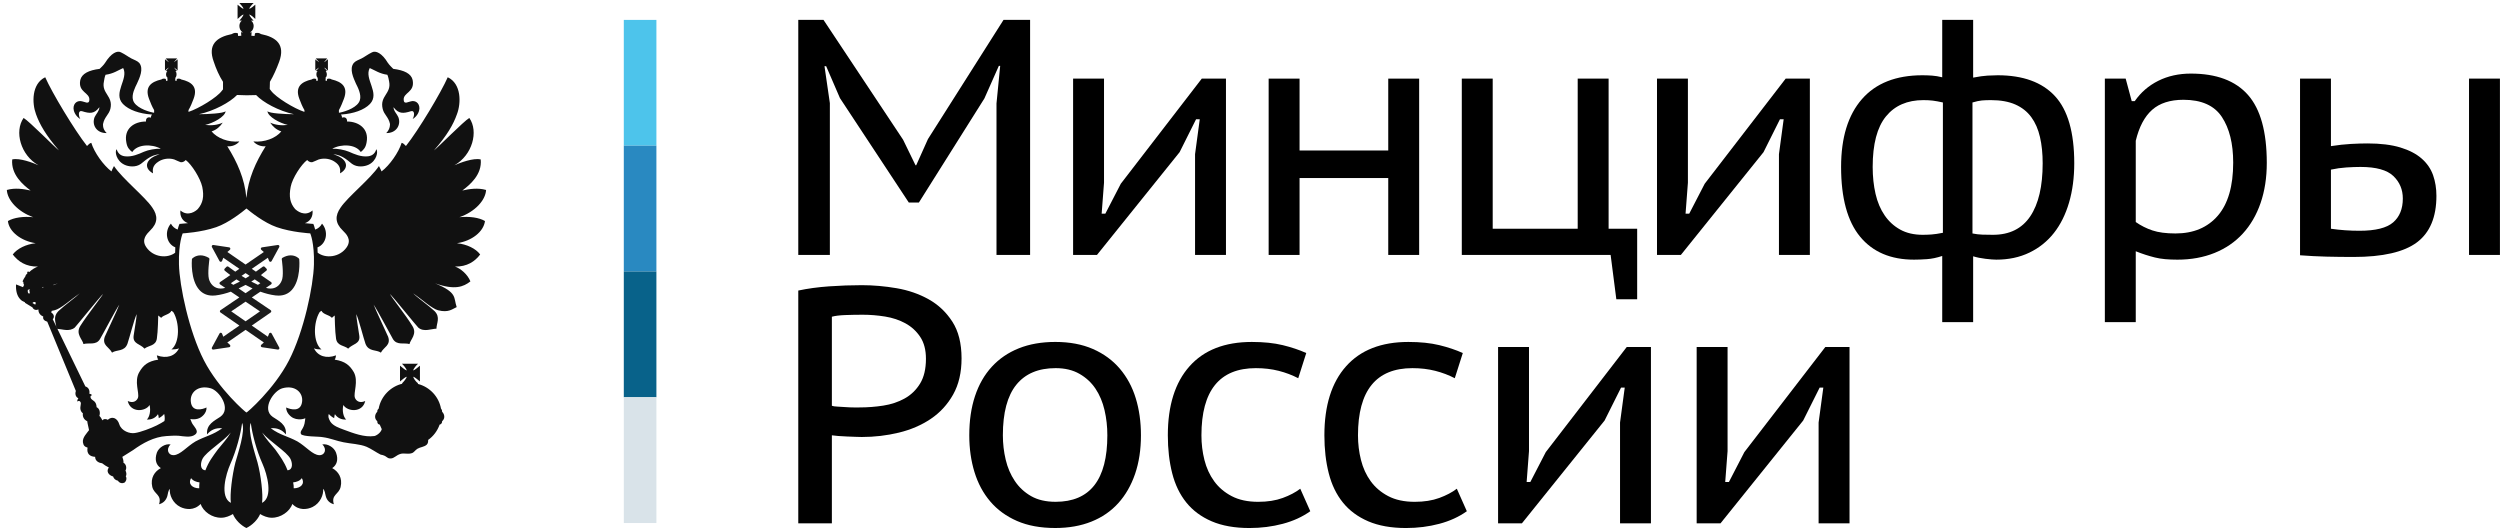
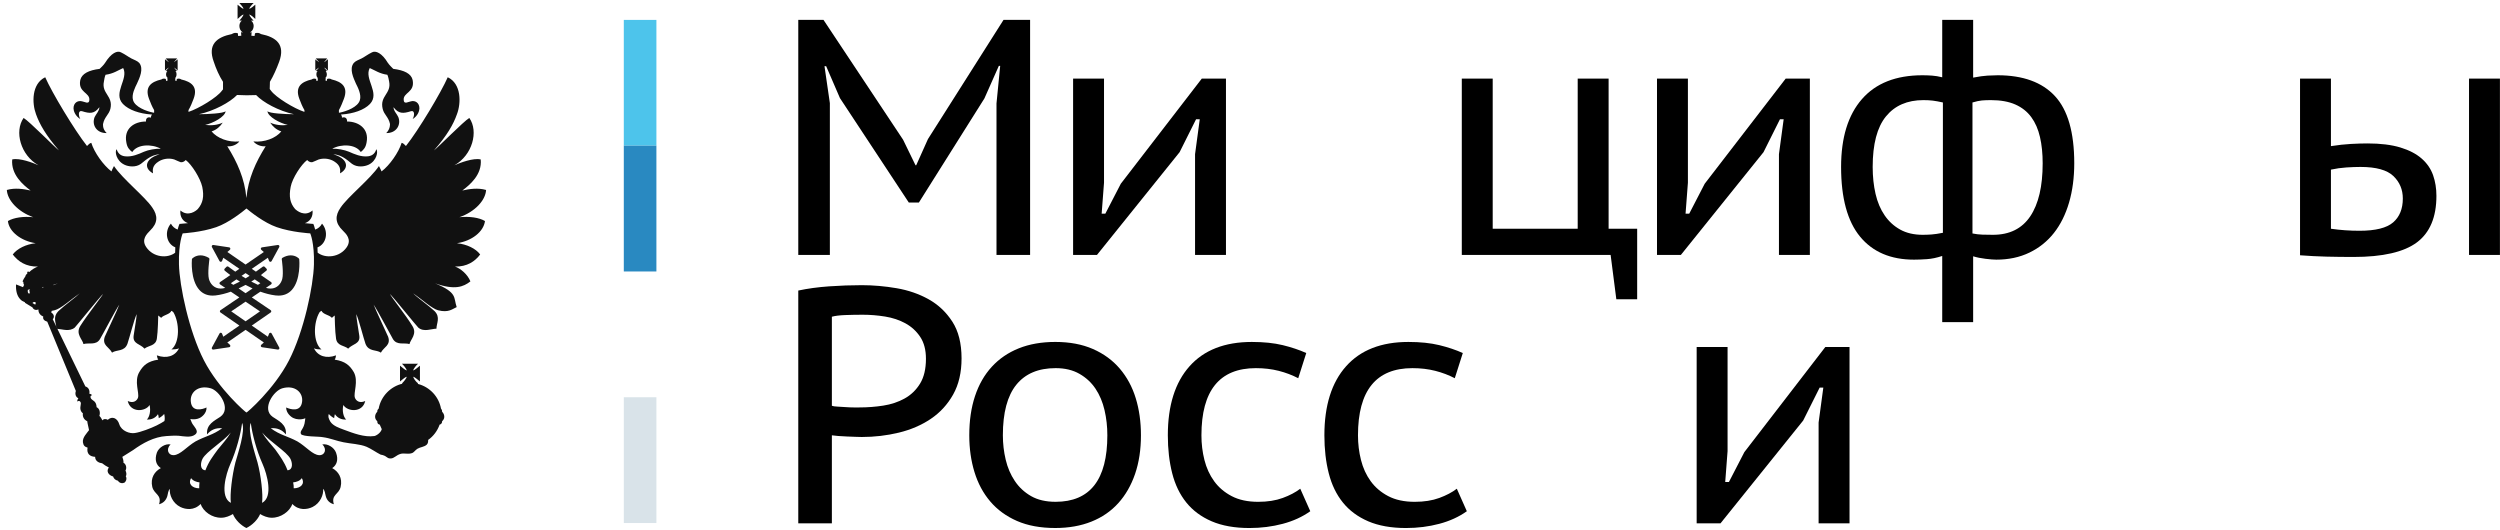
<svg xmlns="http://www.w3.org/2000/svg" width="1443" height="306" viewBox="0 0 1443 306" fill="none">
  <path d="M148.867 164.414C147.581 163.836 146.296 163.197 145.028 162.519C145.721 162.077 146.382 161.653 147.025 161.251L150.275 163.466L148.867 164.414ZM141.746 169.235L137.731 166.496C139.138 165.836 140.471 165.139 141.746 164.446C143.028 165.139 144.367 165.836 145.789 166.496L141.746 169.235ZM150.052 179.726L141.746 185.463L133.468 179.726L141.746 174.111L150.052 179.726ZM133.245 163.466L136.481 161.251C137.106 161.653 137.766 162.077 138.474 162.519C137.206 163.197 135.935 163.836 134.653 164.414L133.245 163.466ZM141.746 157.629L144.08 159.219C143.351 159.693 142.553 160.167 141.746 160.659C140.948 160.167 140.169 159.693 139.422 159.219L141.746 157.629ZM172.515 149.22C172.444 149.134 170.752 147.389 167.793 147.389C166.252 147.389 164.643 147.885 163.034 148.815C162.747 148.966 162.575 149.285 162.629 149.608C162.646 149.694 163.796 157.611 162.916 161.01C162.259 163.571 160.09 166.565 156.143 166.565C155.299 166.565 154.437 166.428 153.525 166.173C153.525 166.173 153.489 166.173 153.489 166.155L156.466 164.141C156.689 163.991 156.825 163.753 156.825 163.484C156.825 163.215 156.689 162.974 156.466 162.823L150.562 158.763C152.422 157.359 153.608 156.361 153.758 156.225C153.931 156.074 154.046 155.873 154.046 155.647C154.046 155.428 153.963 155.209 153.794 155.058L152.742 153.992C152.591 153.841 152.372 153.755 152.189 153.755C152.016 153.755 151.83 153.823 151.693 153.924C151.629 153.956 150.067 155.159 147.7 156.799L145.333 155.159L154.609 148.782L155.335 150.624C155.453 150.911 155.705 151.112 156.046 151.13H156.078C156.369 151.13 156.638 150.962 156.772 150.71L161.192 142.586C161.343 142.316 161.307 141.993 161.138 141.742C160.988 141.523 160.736 141.401 160.478 141.401H160.359L151.219 142.772C150.914 142.805 150.645 143.024 150.562 143.332C150.494 143.62 150.58 143.939 150.799 144.158L152.286 145.465L141.746 152.703L131.23 145.465L132.706 144.158C132.925 143.939 133.026 143.62 132.925 143.332C132.857 143.024 132.606 142.805 132.283 142.772L123.143 141.401H123.024C122.755 141.401 122.496 141.523 122.363 141.742C122.191 141.993 122.177 142.316 122.31 142.586L126.713 150.71C126.867 150.962 127.136 151.13 127.423 151.13H127.477C127.779 151.112 128.048 150.911 128.171 150.624L128.896 148.782L138.169 155.159L135.802 156.799C133.414 155.159 131.859 153.956 131.823 153.924C131.672 153.823 131.503 153.755 131.335 153.755C131.116 153.755 130.911 153.841 130.756 153.992L129.69 155.058C129.539 155.209 129.456 155.428 129.456 155.647C129.474 155.873 129.575 156.074 129.725 156.225C129.894 156.361 131.061 157.359 132.94 158.763L127.018 162.823C126.813 162.974 126.676 163.215 126.676 163.484C126.695 163.753 126.813 163.991 127.032 164.141L130.013 166.155C130.013 166.173 129.995 166.173 129.981 166.173C129.065 166.428 128.203 166.565 127.373 166.565C123.43 166.565 121.25 163.571 120.586 161.01C119.706 157.611 120.877 149.694 120.877 149.608C120.927 149.285 120.772 148.966 120.485 148.815C118.862 147.885 117.25 147.389 115.727 147.389C112.768 147.389 111.058 149.134 110.99 149.22C110.854 149.339 110.771 149.522 110.771 149.694C110.721 150.182 109.819 161.624 115.12 167.408C117.081 169.541 119.638 170.625 122.737 170.625C123.279 170.625 123.868 170.607 124.446 170.525C127.46 170.165 130.401 169.369 133.245 168.356L138.158 171.674L127.269 179.033C127.05 179.202 126.917 179.439 126.917 179.708C126.917 179.967 127.032 180.218 127.269 180.369L138.187 187.915L128.881 194.36L128.171 192.554C128.048 192.281 127.779 192.08 127.477 192.062C127.46 192.044 127.46 192.044 127.423 192.044C127.136 192.044 126.867 192.213 126.713 192.468L122.31 200.607C122.177 200.862 122.191 201.199 122.363 201.436C122.496 201.655 122.755 201.774 123.024 201.774H123.143L132.283 200.42C132.606 200.37 132.857 200.151 132.925 199.864C133.026 199.558 132.925 199.235 132.706 199.016L131.198 197.681L141.746 190.386L152.304 197.681L150.799 199.016C150.562 199.235 150.476 199.558 150.562 199.864C150.645 200.151 150.9 200.37 151.219 200.42L160.359 201.774H160.478C160.736 201.774 160.988 201.655 161.138 201.436C161.307 201.199 161.325 200.862 161.192 200.607L156.772 192.468C156.638 192.213 156.369 192.044 156.078 192.044C156.06 192.044 156.046 192.044 156.046 192.062C155.705 192.08 155.453 192.281 155.335 192.554L154.609 194.36L145.315 187.915L156.229 180.369C156.452 180.218 156.585 179.967 156.585 179.708C156.585 179.439 156.452 179.202 156.229 179.033L145.351 171.674L150.275 168.356C153.101 169.369 156.06 170.165 159.059 170.525C159.652 170.607 160.226 170.625 160.769 170.625C163.868 170.625 166.439 169.541 168.385 167.408C173.697 161.624 172.781 150.182 172.734 149.694C172.716 149.522 172.63 149.339 172.515 149.22Z" fill="#1B1B1B" />
  <path d="M166.801 208.007C158.2 224.705 142.445 238.308 142.261 238.107C142.071 238.308 126.316 224.705 117.715 208.007C109.118 191.324 103.602 165.112 103.296 152.593C102.991 140.07 105.447 134.706 105.447 134.706C105.447 134.706 116.192 134.117 124.794 131.12C132.088 128.599 140.024 122.205 142.261 120.342C144.474 122.205 152.432 128.599 159.744 131.12C168.327 134.117 179.072 134.706 179.072 134.706C179.072 134.706 181.529 140.07 181.205 152.593C180.9 165.112 175.384 191.324 166.801 208.007ZM167.616 264.793C168.729 266.94 169.376 271.137 165.957 271.457C164.039 266.449 161.744 263.522 158.896 259.48C156.253 256.367 153.348 253.151 151.265 249.628C155.937 255.111 165.314 260.578 167.616 264.793ZM151.265 290.259C151.908 285.347 150.636 274.387 148.64 266.941C147.271 261.932 142.718 248.785 144.747 244.082C145.541 250.275 148.018 259.95 151.588 267.888C154.123 273.589 157.848 286.841 151.265 290.259ZM135.862 266.941C133.966 274.387 132.612 285.347 133.255 290.259C126.654 286.841 130.392 273.589 132.932 267.888C136.49 259.95 138.958 250.275 139.755 244.082C141.802 248.785 137.248 261.932 135.862 266.941ZM125.706 259.48C122.761 263.522 120.459 266.449 118.563 271.457C115.144 271.137 115.791 266.94 116.904 264.793C119.206 260.578 128.568 255.111 133.255 249.628C131.172 253.151 128.263 256.314 125.706 259.48ZM90.537 205.114C90.709 206.212 90.86 206.855 91.33 207.584C85.218 208.531 82.614 210.915 80.395 214.793C77.281 220.02 80.535 226.77 79.651 229.563C79.03 231.308 76.979 232.981 73.726 231.458C75.303 238.449 84.037 237.652 86.338 233.76C87.118 237.009 86.338 240.75 84.744 242.168C87.455 242.323 89.757 241.22 91.176 239.073C91.499 239.716 91.499 240.595 91.653 241.371C93.158 240.595 94.124 239.716 94.749 238.919C94.986 239.702 95.292 241.525 94.918 243.015C93.751 243.812 92.429 244.538 90.382 245.586C87.118 247.176 81.192 249.478 77.773 249.952C74.983 250.426 70.142 248.835 68.87 244.943C67.754 241.22 64.672 240.036 62.202 242.323C61.577 241.849 59.835 241.525 59.106 242.66C59.106 242.66 58.327 240.901 57.361 240.036C58.003 238.126 57.511 235.824 55.77 235.045C55.619 231.308 53.317 231.308 52.52 230.037C52.049 229.243 52.049 228.278 53.162 228.127C52.692 227.416 51.726 227.261 51.572 227.261C51.88 225.671 51.403 223.693 49.269 223.047L30.448 184.251C31.651 182.98 31.026 181.156 29.657 180.51V180.205C29.772 179.9 29.79 179.663 29.823 179.429C30.333 179.343 30.943 179.225 31.482 179.088C35.206 178.212 41.013 172.745 46.023 169.326C44.26 171.154 36.966 176.467 33.716 179.562C30.688 182.574 31.956 185.587 32.448 188.297L33.159 189.801C35.917 189.97 40.047 191.629 43.143 189.087C44.109 188.143 57.684 171.305 59.494 169.65C58.801 171.154 50.221 181.946 46.343 188.143C43.466 192.814 47.682 195.908 48.174 198.598C51.252 197.653 55.464 199.481 57.684 195.758C59.835 192.185 66.418 179.411 68.87 175.825C67.922 178.614 60.93 193.133 60.46 194.401C58.801 199.326 62.999 200.274 64.672 203.541C67.212 201.714 71.801 203.136 73.557 198.447C74.659 195.28 77.45 184.251 78.887 181.307C78.725 184.574 77.773 188.936 77.13 193.762C76.488 198.598 81.02 198.447 83.393 201.24C85.695 199.326 89.908 199.8 90.537 195.434C91.176 191.546 91.33 182.101 91.33 182.101C91.973 182.661 92.296 182.811 93.007 183.458C94.58 181.627 97.849 181.627 98.947 179.411C99.436 179.562 99.59 179.885 100.064 180.205C103.634 186.147 103.939 197.653 98.947 201.714C100.387 201.714 102.215 201.542 103.314 201.067C101.099 205.588 96.171 207.178 90.537 205.114ZM33.41 163.539C32.581 163.877 31.615 164.3 30.853 164.623V164.401C31.633 164.114 32.599 163.826 33.41 163.539ZM114.824 65.925C123.727 64.015 132.763 59.021 136.825 54.828C140.197 55.029 144.546 55.061 147.846 54.878C151.858 59.108 160.778 64.015 169.677 65.925C164.513 65.925 155.481 65.451 154.36 64.184C154.684 67.433 161.59 71.103 166.108 72.118C162.366 72.592 158.897 72.118 155.937 70.783C157.543 73.084 159.352 74.825 162.366 75.859C159.201 79.751 152.702 82.272 146.251 81.643C147.846 83.557 150.791 84.741 153.348 84.418C147.559 93.659 143.256 103.134 142.244 114.117L142.208 114.099L142.19 114.134C141.227 103.134 136.961 93.659 131.19 84.418C133.797 84.741 136.674 83.557 138.164 81.643C131.664 82.272 125.386 79.751 122.133 75.859C125.164 74.825 126.974 73.084 128.568 70.783C125.706 72.118 122.133 72.592 118.408 72.118C122.93 71.103 129.918 67.433 130.224 64.184C129.039 65.451 120.003 65.925 114.824 65.925ZM174.202 275.977C176.192 279.395 173.42 281.847 169.527 281.847C169.527 280.511 169.527 280.034 169.203 278.429C171.017 278.26 173.136 277.582 174.202 275.977ZM114.99 281.847C111.1 281.847 108.324 279.395 110.306 275.977C111.337 277.517 113.384 278.242 115.144 278.429C114.99 280.034 114.99 280.511 114.99 281.847ZM24.967 165.909H24.339C24.303 165.858 24.271 165.808 24.22 165.754C24.511 165.689 24.817 165.689 25.086 165.604C25.068 165.708 25.018 165.808 24.967 165.909ZM20.295 175.825L18.722 174.895C19.343 174.166 19.972 174.166 20.6 174.572C20.6 175.046 20.6 175.52 20.295 175.825ZM17.196 169.176C17.045 169.176 17.045 169.327 16.894 169.481C15.928 169.327 15.928 168.21 16.097 167.262C16.557 167.262 16.894 167.108 17.196 166.788L17.35 166.957L16.894 167.262C17.045 167.905 17.045 168.533 17.196 169.176ZM279.933 127.583C276.528 125.537 270.89 124.808 265.176 125.368C274.144 122.27 280.252 115.606 280.572 109.647C275.903 108.311 271.044 109.025 266.846 109.97C271.195 106.721 278.342 100.765 277.473 92.033C273.278 91.003 265.56 93.943 262.31 95.387C272.635 89.581 276.359 75.859 270.89 68.076C267.643 69.986 252.869 85.046 250.481 86.806C258.116 78.075 261.685 71.799 263.751 65.925C266.207 59.513 266.358 48.33 258.435 44.589C254.697 53.169 241.596 75.131 234.302 84.268C233.501 83.557 232.866 82.591 231.828 82.44C230.086 88.009 224.925 95.387 220.235 98.941C219.998 98.467 219.528 97.192 218.727 95.839C213.735 103.303 200.788 113.542 196.59 119.818C193.326 124.485 193.326 128.704 197.858 133.065C199.686 134.893 203.173 138.142 200.16 142.662C196.062 148.65 187.824 149.344 183.335 145.825C183.335 144.759 183.303 143.743 183.252 142.795C188.535 140.748 189.77 133.557 185.877 129.091C185.012 130.732 183.612 131.934 181.916 132.523C181.46 130.664 181.054 129.752 181.019 129.666L180.814 129.224L180.354 129.21C180.307 129.192 178.58 129.105 175.994 128.804C178.921 127.838 180.796 125.131 180.39 121.476C175.872 125.368 171.34 121.645 170.306 120.615C167.461 117.279 166.668 113.542 167.781 107.823C168.729 102.829 173.893 94.895 177.298 92.356C177.786 92.826 178.566 93.778 180.221 93.627C181.187 93.322 182.778 92.507 183.963 92.033C187.382 91.003 190.715 91.796 192.866 93.153C196.741 95.519 196.421 98.14 196.285 100.054C202.207 96.722 200.16 91.172 192.392 89.107C197.704 89.107 202.074 93.943 203.173 94.572C206.118 96.722 210.316 96.248 212.772 95.064C217.477 92.826 218.425 87.28 217.154 86.163C216.68 88.159 215.175 89.904 212.449 90.224C208.42 90.698 204.512 88.935 201.431 87.585C198.824 86.483 194.59 85.689 191.749 85.858C197.064 82.914 205.324 83.237 208.251 87.754C210.011 86.332 211.113 85.047 211.605 82.121C213.11 74.197 206.915 70.137 200.314 70.137C200.483 68.227 199.129 67.279 197.388 67.921C197.388 67.11 197.169 66.486 196.723 66.162C196.878 66.148 197.082 66.08 197.219 66.08C203.884 65.62 210.162 63.556 213.562 59.987C219.528 53.625 210.011 45.536 213.412 39.275C216.68 40.697 219.068 42.525 223.572 43.153C224.042 44.118 224.451 46.011 224.602 47.044C226.039 54.117 219.068 55.298 220.878 62.827C221.672 66.248 224.229 67.433 225.09 71.493C225.09 71.493 225.414 74.333 222.943 76.807C228.667 76.958 231.677 72.118 229.917 67.602C229.138 65.775 227.141 64.015 227.141 61.883C230.086 65.775 232.711 65.62 237.226 64.184C239.294 63.556 239.463 66.417 238.177 68.719C241.273 66.869 242.088 63.861 242.088 62.525C242.088 59.344 239.613 57.84 237.226 58.479C235.889 58.634 233.182 60.461 233.031 57.84C232.47 53.32 239.613 53.474 238.177 46.183C237.398 42.525 233.336 40.528 226.99 39.749C226.362 39.11 224.771 37.602 223.905 36.331C220.422 30.547 216.834 29.04 214.683 30.224C212.144 31.492 210.808 32.612 208.743 33.711C207.066 34.586 205.324 35.064 204.207 36.331C201.431 39.749 204.053 45.063 205.475 48.33C206.441 50.222 208.743 54.591 207.712 57.84C206.592 61.728 200.16 64.184 196.285 64.981C196.03 64.981 195.879 65.067 195.624 65.067V63.556C196.741 61.56 197.704 59.19 198.504 57.043C201.126 50.053 197.219 47.213 191.444 45.859C190.715 45.386 189.921 45.217 188.977 45.536H188.804L188.654 46.721L187.856 46.484L188.025 45.063H187.684C188.348 44.589 188.654 43.795 188.654 43.002C188.654 42.137 188.348 41.494 188.025 41.02H188.804L188.481 40.697C188.348 40.377 188.025 40.072 187.533 39.58C187.382 39.43 187.228 39.11 187.228 38.956C187.382 39.11 187.533 39.275 187.856 39.43C188.176 39.749 188.654 40.072 188.804 40.377L189.278 40.697V34.199L188.804 34.586C188.654 34.744 188.176 35.064 187.856 35.383C187.533 35.707 187.382 35.707 187.228 35.861C187.228 35.707 187.382 35.534 187.533 35.215C188.025 34.913 188.348 34.421 188.481 34.199L188.804 33.711H182.304L182.627 34.199C182.929 34.421 183.335 34.913 183.658 35.215C183.813 35.534 183.963 35.707 184.132 35.861C183.963 35.707 183.658 35.707 183.486 35.383C182.929 35.064 182.627 34.744 182.304 34.586L181.984 34.199V40.697L182.304 40.377C182.627 40.072 182.929 39.749 183.486 39.43C183.658 39.275 183.963 39.11 184.132 38.956C183.963 39.11 183.813 39.43 183.658 39.58C183.335 40.072 182.929 40.377 182.627 40.697L182.304 41.02H183.335C182.778 41.494 182.627 42.137 182.627 43.002C182.627 43.795 182.929 44.589 183.486 45.063H183.335L183.486 46.484L182.627 46.721L182.455 45.536H182.304C181.356 45.217 180.563 45.386 179.916 45.859C174.044 47.213 170.155 50.053 172.777 57.043C173.574 59.19 174.536 61.56 175.718 63.556V64.59C169.832 62.676 159.266 56.246 156.426 52.354C156.102 51.967 155.865 51.647 155.714 51.41L155.682 51.424L155.801 47.213C157.848 43.795 159.679 39.58 161.116 35.707C164.84 25.622 159.352 21.425 150.636 19.666C149.757 19.041 148.64 18.718 147.218 19.192L146.912 20.782L145.088 20.631L145.239 18.567C144.916 18.718 144.61 18.718 144.291 18.718C145.541 18.093 146.424 16.567 146.424 14.995C146.424 13.882 145.864 12.525 144.916 11.9H146.424C145.541 11.103 144.122 9.426 143.817 8.328C144.916 8.633 146.593 10.141 147.372 10.952V2.695C146.593 3.323 144.916 4.91 143.817 5.064C144.122 4.131 145.541 2.526 146.424 1.729H138.164C138.807 2.526 140.394 4.131 140.549 5.064C139.586 4.91 138.01 3.323 137.13 2.695V10.952C138.01 10.141 139.586 8.633 140.549 8.328C140.394 9.426 138.807 11.103 138.164 11.9H139.586C138.638 12.525 138.164 13.882 138.164 14.995C138.164 16.567 138.958 18.093 140.229 18.718C139.909 18.718 139.586 18.718 139.112 18.567L139.281 20.631L137.453 20.782L137.281 19.192C135.862 18.718 134.763 19.041 133.797 19.666C125.164 21.425 119.665 25.622 123.404 35.707C124.675 39.58 126.503 43.795 128.719 47.213V51.579C128.568 51.73 128.4 52.053 128.094 52.354C125.318 56.246 114.67 62.676 108.798 64.59V63.556C109.983 61.56 110.946 59.19 111.743 57.043C114.365 50.053 110.472 47.213 104.6 45.859C103.939 45.386 103.178 45.217 102.215 45.536H102.065L101.892 46.721L101.099 46.484L101.249 45.063H101.099C101.569 44.589 101.892 43.795 101.892 43.002C101.892 42.137 101.741 41.494 101.249 41.02H102.215L101.892 40.697C101.569 40.377 101.249 40.072 100.944 39.58C100.793 39.43 100.556 39.11 100.387 38.956C100.556 39.11 100.944 39.275 101.099 39.43C101.569 39.749 101.892 40.072 102.215 40.377L102.535 40.697V34.199L102.215 34.586C101.892 34.744 101.569 35.064 101.099 35.383C100.944 35.707 100.556 35.707 100.387 35.861C100.556 35.707 100.793 35.534 100.944 35.215C101.249 34.913 101.569 34.421 101.892 34.199L102.215 33.711H95.712L96.021 34.199C96.171 34.421 96.577 34.913 96.9 35.215C97.206 35.534 97.356 35.707 97.356 35.861C97.206 35.707 97.051 35.707 96.746 35.383C96.34 35.064 95.852 34.744 95.712 34.586L95.223 34.199V40.697L95.712 40.377C95.852 40.072 96.34 39.749 96.746 39.43C97.051 39.275 97.206 39.11 97.356 38.956C97.356 39.11 97.206 39.43 96.9 39.58C96.577 40.072 96.171 40.377 96.021 40.697L95.712 41.02H96.577C96.171 41.494 95.852 42.137 95.852 43.002C95.852 43.795 96.171 44.589 96.9 45.063H96.577L96.746 46.484L95.852 46.721L95.712 45.536H95.543C94.58 45.217 93.805 45.386 93.158 45.859C87.283 47.213 83.393 50.053 86.015 57.043C86.812 59.19 87.775 61.56 88.96 63.556V65.067C88.709 65.067 88.486 64.981 88.317 64.981C84.424 64.184 77.924 61.728 76.807 57.84C75.773 54.591 78.096 50.222 79.03 48.33C80.535 45.063 83.085 39.749 80.395 36.331C79.196 35.064 77.45 34.586 75.773 33.711C73.726 32.612 72.444 31.492 69.837 30.224C67.754 29.04 64.198 30.547 60.614 36.331C59.835 37.602 58.158 39.11 57.511 39.749C51.252 40.528 47.204 42.525 46.343 46.183C44.888 53.474 52.049 53.32 51.572 57.84C51.403 60.461 48.645 58.634 47.355 58.479C44.888 57.84 42.432 59.344 42.432 62.525C42.432 63.861 43.311 66.869 46.343 68.719C45.071 66.417 45.222 63.556 47.355 64.184C51.88 65.62 54.416 65.775 57.361 61.883C57.361 64.015 55.464 65.775 54.603 67.602C52.843 72.118 55.77 76.958 61.577 76.807C58.952 74.333 59.494 71.493 59.494 71.493C60.309 67.433 62.848 66.248 63.71 62.827C65.47 55.298 58.481 54.117 59.986 47.044C60.136 46.011 60.46 44.118 60.93 43.153C65.47 42.525 67.922 40.697 71.09 39.275C74.355 45.536 64.978 53.625 70.936 59.987C74.355 63.556 80.7 65.62 87.283 66.08C87.419 66.08 87.642 66.162 87.811 66.18C87.355 66.486 87.118 67.11 87.118 67.921C85.39 67.279 84.037 68.227 84.273 70.137C77.45 70.137 71.424 74.197 72.914 82.121C73.388 85.047 74.505 86.332 76.337 87.754C79.196 83.237 87.455 82.914 92.838 85.858C89.908 85.689 85.695 86.483 83.085 87.585C80.057 88.935 76.186 90.698 72.138 90.224C69.341 89.904 67.922 88.159 67.366 86.163C66.094 87.28 67.046 92.826 71.801 95.064C74.186 96.248 78.402 96.722 81.329 94.572C82.445 93.943 86.812 89.107 92.146 89.107C84.424 91.172 82.277 96.722 88.317 100.054C88.08 98.14 87.775 95.519 91.653 93.153C93.805 91.796 97.206 91.003 100.556 92.033C101.741 92.507 103.314 93.322 104.28 93.627C105.94 93.778 106.729 92.826 107.204 92.356C110.626 94.895 115.618 102.829 116.739 107.823C117.924 113.542 117.055 117.279 114.199 120.615C113.248 121.645 108.647 125.368 104.13 121.476C103.706 125.113 105.58 127.824 108.514 128.804C105.886 129.091 104.13 129.192 104.076 129.21L103.616 129.224L103.433 129.666C103.383 129.752 102.991 130.664 102.521 132.509C100.876 131.881 99.49 130.714 98.642 129.091C94.749 133.54 95.952 140.681 101.185 142.763C101.131 143.743 101.099 144.795 101.099 145.875C96.613 149.326 88.454 148.618 84.424 142.662C81.329 138.142 84.898 134.893 86.662 133.065C91.176 128.704 91.176 124.485 87.911 119.818C83.713 113.542 70.77 103.303 65.789 95.839C64.978 97.192 64.507 98.467 64.335 98.941C59.663 95.387 54.416 88.009 52.692 82.44C51.726 82.591 51.015 83.557 50.221 84.268C42.992 75.131 29.823 53.169 26.099 44.589C18.23 48.33 18.381 59.513 20.787 65.925C22.902 71.799 26.49 78.075 34.021 86.806C31.651 85.046 16.894 69.986 13.626 68.076C8.16 75.859 11.881 89.581 22.188 95.387C19.027 93.943 11.242 91.003 7.043 92.033C6.25 100.765 13.306 106.721 17.674 109.97C13.475 109.025 8.634 108.311 3.944 109.647C4.267 115.606 10.444 122.27 19.178 125.368C13.626 124.808 7.991 125.537 4.569 127.583C5.215 133.776 12.204 139.108 20.6 140.379C14.966 141 9.97 143.473 7.363 146.874C10.444 150.92 14.966 154.014 21.883 153.86C20.295 154.42 18.467 155.519 16.894 157.026C16.722 156.872 16.402 156.721 16.097 156.721C15.759 156.872 15.623 157.346 15.759 157.669V157.906C15.099 158.38 14.725 158.919 14.66 159.497C14.014 160.412 13.357 161.493 12.998 162.422C13.17 162.509 13.306 162.66 13.475 162.746C13.407 163.288 13.526 163.894 13.931 164.487C13.626 164.81 13.475 165.284 13.306 165.754L9.259 164.167C9.04 167.84 9.852 170.867 11.712 172.745C13.17 174.403 14.811 174.166 14.337 174.726L18.722 177.415C19.498 179.088 21.092 179.088 22.188 178.614V178.938C22.188 180.679 23.391 182.101 24.967 182.661C24.662 184.1 25.287 185.045 27.284 185.687L43.786 225.671C43.143 227.567 43.786 229.243 45.222 229.864C44.888 230.342 44.583 230.83 44.583 231.781C45.222 231.308 46.174 231.139 46.648 232.492C46.953 233.437 45.222 236.535 47.851 238.599C47.51 240.427 48.476 242.323 50.372 243.134C50.372 244.081 51.252 247.176 51.403 248.275C50.221 249.952 47.51 252.49 47.851 255.265C48.174 257.261 48.95 257.89 50.541 258.36C49.898 261.932 51.88 263.522 54.908 263.691C54.908 266.298 57.361 267.246 58.952 267.396C60.46 268.513 61.099 268.987 62.848 269.867C61.254 271.762 62.37 274.232 65.297 275.029C65.62 276.128 66.418 277.093 68.077 277.481C69.039 279.072 70.77 279.072 71.801 278.598C72.444 278.278 73.557 276.451 72.595 274.86C73.238 274.064 72.914 272.555 72.444 271.608C73.388 269.867 72.595 267.719 71.255 267.095C71.424 266.129 70.936 264.625 70.616 263.691C72.914 262.252 75.773 260.428 76.807 259.8C82.445 255.757 88.791 252.17 96.021 251.693C97.849 251.528 101.249 251.377 103.178 251.528C106.109 251.847 110.152 252.727 112.523 250.899C113.248 250.426 113.725 249.628 113.571 248.835C113.248 247.008 111.269 245.417 110.626 243.758C110.457 243.252 110.152 242.523 109.847 241.866C111.912 242.236 113.808 241.931 114.99 241.371C116.264 240.901 119.36 238.599 119.206 235.196C116.739 236.381 110.777 237.971 110.152 231.933C109.509 226.619 114.199 222.102 121.508 224.084C126.503 225.352 133.797 235.978 127.128 240.595C123.878 242.814 118.886 244.943 119.529 250.749C121.662 248.124 124.507 246.857 128.231 247.176C122.761 251.222 118.563 251.693 112.846 254.791C107.85 257.721 104.13 262.575 100.218 262.729C97.206 262.88 95.543 259.311 98.473 256.536C95.543 255.908 91.653 258.209 90.537 261.289C89.115 265.501 90.213 268.513 92.838 270.19C89.284 272.085 86.662 275.822 87.911 281.136C89.115 285.502 93.481 285.502 91.822 291.052C94.279 290.406 95.852 288.751 96.577 286.364C96.9 284.708 97.206 282.963 98.017 282.167C97.68 285.502 99.59 290.406 104.13 292.643C107.204 294.147 112.066 294.772 115.791 290.898C117.295 295.263 122.438 298.987 127.771 298.832C130.224 298.832 132.612 297.784 134.44 296.703C135.711 299.934 138.958 303.201 142.208 304.774C145.541 303.201 148.809 299.934 150.148 296.703C151.908 297.784 154.36 298.832 156.749 298.832C161.895 298.987 167.293 295.263 168.729 290.898C172.453 294.772 177.298 294.147 180.39 292.643C184.929 290.406 186.825 285.502 186.517 282.167C187.382 282.963 187.684 284.708 188.025 286.364C188.654 288.751 190.223 290.406 192.697 291.052C191.038 285.502 195.491 285.502 196.59 281.136C197.858 275.822 195.236 272.085 191.749 270.19C194.288 268.513 195.491 265.501 193.965 261.289C192.866 258.209 188.977 255.908 186.028 256.536C188.977 259.311 187.382 262.88 184.283 262.729C180.39 262.575 176.67 257.721 171.66 254.791C165.957 251.693 161.744 251.222 156.271 247.176C159.995 246.857 162.944 248.124 164.991 250.749C165.634 244.943 160.642 242.814 157.374 240.595C150.791 235.978 158.016 225.352 163.094 224.084C170.306 222.102 175.078 226.619 174.364 231.933C173.574 237.971 167.781 236.381 165.159 235.196C165.159 238.599 168.237 240.901 169.527 241.371C171.017 242.085 173.757 242.455 176.228 241.407C176.145 241.999 176.041 242.642 176.041 242.814C175.556 247.973 172.777 248.447 173.725 250.576C175.078 252.17 183.963 251.847 186.348 252.339C190.564 252.896 194.137 254.472 198.181 255.265C202.702 256.213 207.54 256.213 211.605 257.89C214.209 259.006 217.154 261.135 219.693 262.406C223.572 263.049 222.943 264.625 225.414 264.625C227.629 264.625 228.495 262.729 231.357 261.932C233.336 261.462 235.552 262.252 237.53 261.613C238.974 261.289 239.613 259.8 240.967 259.006C242.562 258.04 244.778 258.04 246.286 256.687C247.08 255.99 247.231 254.637 247.112 253.693L247.144 253.912C250.176 251.779 252.474 248.684 253.749 245.098C254.542 244.943 255.167 244.233 255.167 243.439V243.134C255.965 242.488 256.439 241.525 256.439 240.595C256.439 239.393 255.965 238.449 255.167 237.652V237.328C255.167 236.704 254.848 236.23 254.542 235.824C253.275 228.92 248.024 223.37 241.273 221.625V221.306H241.122C241.122 220.986 240.967 220.817 240.73 220.817C239.765 219.869 238.647 218.379 238.515 217.414C239.613 217.737 241.442 219.478 242.39 220.189V211.07C241.442 211.781 239.613 213.526 238.515 213.845C238.647 212.725 240.393 210.747 241.273 209.953H231.997C232.866 210.747 234.604 212.725 234.758 213.845C233.656 213.526 231.828 211.781 230.883 211.07V220.189C231.828 219.478 233.656 217.737 234.758 217.414C234.604 218.53 232.866 220.508 231.997 221.306L232.32 221.46C225.414 223.047 219.847 228.77 218.576 235.824C218.102 236.23 217.779 236.704 217.779 237.328V237.652C216.985 238.449 216.511 239.393 216.511 240.595C216.511 241.525 216.985 242.488 217.779 243.134V243.439C217.779 244.469 218.425 244.943 219.204 245.098C219.528 245.977 219.912 246.857 220.318 247.65C220.318 247.568 220.318 247.568 220.422 247.482C219.847 250.106 216.68 251.693 215.965 251.693C210.316 252.49 204.053 250.106 198.332 247.973C195.811 247.008 192.392 245.909 190.715 243.439C189.684 241.647 189.246 240.509 189.77 238.919C190.395 239.716 191.444 240.595 192.866 241.371C193.02 240.595 193.02 239.716 193.326 239.073C194.777 241.22 197.064 242.323 199.837 242.168C198.181 240.75 197.388 237.009 198.181 233.76C200.483 237.652 209.217 238.449 210.808 231.458C207.54 232.981 205.475 231.308 204.85 229.563C203.884 226.77 207.066 220.02 204.207 214.793C201.902 210.915 199.302 208.531 193.189 207.584C193.66 206.855 193.814 206.212 193.965 205.114C188.348 207.178 183.486 205.588 181.187 201.067C182.304 201.542 183.963 201.714 185.554 201.714C180.563 197.653 180.868 186.147 184.455 180.205C184.929 179.885 185.08 179.562 185.554 179.411C186.653 181.627 189.921 181.627 191.577 183.458C192.223 182.811 192.543 182.661 193.189 182.101C193.189 182.101 193.326 191.546 193.965 195.434C194.59 199.8 198.824 199.326 200.957 201.24C203.496 198.447 208.1 198.598 207.389 193.762C206.746 188.936 205.798 184.574 205.644 181.307C207.066 184.251 209.842 195.28 210.963 198.447C212.772 203.136 217.305 201.714 219.847 203.541C221.521 200.274 225.719 199.326 224.042 194.401C223.572 193.133 216.68 178.614 215.649 175.825C218.102 179.411 224.771 192.185 226.836 195.758C229.138 199.481 233.336 197.653 236.349 198.598C236.924 195.908 240.967 192.814 238.026 188.143C234.302 181.946 225.565 171.154 225.09 169.65C226.836 171.305 240.393 188.143 241.442 189.087C244.609 191.866 249.209 189.715 251.917 189.715C251.917 186.635 254.374 183.134 250.822 179.562C247.55 176.467 240.088 171.154 238.515 169.326C243.488 172.745 249.378 178.212 252.869 179.088C259.06 180.679 261.28 178.212 263.596 177.261C261.685 171.628 264.224 169.021 251.124 163.539C262.465 167.585 267.471 165.589 271.518 162.422C269.928 158.38 265.884 154.977 262.616 153.86C269.536 154.014 274.144 150.92 277.156 146.874C274.614 143.473 269.536 141 263.751 140.379C272.312 139.108 279.135 133.776 279.933 127.583Z" fill="#111111" />
  <path d="M575.176 59.721L577.311 38.011H576.536L568.2 56.813L530.38 116.91H524.564L484.812 56.62L476.858 38.202H475.892L478.996 59.527V147.153H460.766V11.451H475.307L521.269 80.66L528.44 95.394H528.834L535.615 80.272L579.251 11.451H594.572V147.153H575.176V59.721Z" fill="black" />
  <path d="M689.786 88.996L692.501 68.833H690.37L680.869 87.833L633.163 147.153H619.393V45.379H637.238V105.475L635.878 123.311H638.013L646.929 106.056L693.666 45.379H707.627V147.153H689.786V88.996Z" fill="black" />
-   <path d="M801.298 102.761H750.106V147.153H732.265V45.379H750.106V86.864H801.298V45.379H819.139V147.153H801.298V102.761Z" fill="black" />
  <path d="M944.974 172.748H932.949L929.654 147.161H843.746V45.382H861.59V132.039H910.648V45.382H928.489V132.039H944.974V172.748Z" fill="black" />
  <path d="M1026.81 88.996L1029.53 68.833H1027.39L1017.9 87.833L970.189 147.153H956.419V45.379H974.259V105.475L972.904 123.311H975.035L983.955 106.056L1030.69 45.379H1044.65V147.153H1026.81V88.996Z" fill="black" />
  <path d="M1149.17 57.791C1147.11 57.791 1145.36 57.859 1143.94 57.985C1142.51 58.114 1140.71 58.502 1138.51 59.148V134.754C1140.44 135.141 1142.35 135.368 1144.23 135.432C1146.1 135.501 1148.14 135.529 1150.33 135.529C1159.9 135.529 1167.08 131.975 1171.86 124.867C1176.64 117.761 1179.03 107.547 1179.03 94.235C1179.03 88.681 1178.52 83.64 1177.48 79.113C1176.45 74.593 1174.77 70.748 1172.44 67.582C1170.11 64.415 1167.04 61.992 1163.23 60.311C1159.42 58.631 1154.73 57.791 1149.17 57.791ZM1109.81 135.529C1111.49 135.529 1113.2 135.465 1114.95 135.335C1116.69 135.206 1118.85 134.883 1121.44 134.366V59.148C1119.11 58.631 1117.18 58.276 1115.62 58.081C1114.08 57.888 1112.26 57.791 1110.19 57.791C1100.89 57.791 1093.68 60.925 1088.57 67.194C1083.46 73.462 1080.91 83.184 1080.91 96.368C1080.91 101.925 1081.46 107.099 1082.56 111.877C1083.66 116.659 1085.4 120.795 1087.8 124.285C1090.18 127.774 1093.19 130.521 1096.81 132.525C1100.43 134.531 1104.76 135.529 1109.81 135.529ZM1121.05 147.743C1117.95 148.774 1115.01 149.391 1112.23 149.582C1109.45 149.779 1106.96 149.872 1104.76 149.872C1091.32 149.872 1080.94 145.449 1073.64 136.596C1066.34 127.742 1062.68 114.337 1062.68 96.368C1062.68 79.439 1066.69 66.386 1074.71 57.209C1082.72 48.033 1094.35 43.444 1109.61 43.444C1111.42 43.444 1113.26 43.509 1115.14 43.638C1117.01 43.767 1118.98 44.094 1121.05 44.608V11.456H1138.9V44.801C1142.25 44.155 1145.03 43.767 1147.23 43.638C1149.43 43.509 1151.37 43.444 1153.05 43.444C1167.66 43.444 1178.68 47.451 1186.11 55.464C1193.54 63.478 1197.26 76.403 1197.26 94.235C1197.26 102.51 1196.26 110.071 1194.26 116.918C1192.25 123.768 1189.35 129.616 1185.53 134.463C1181.72 139.31 1177 143.09 1171.38 145.805C1165.75 148.519 1159.38 149.872 1152.27 149.872C1150.85 149.872 1148.79 149.711 1146.07 149.391C1143.36 149.064 1140.96 148.58 1138.9 147.933V185.932H1121.05V147.743Z" fill="black" />
-   <path d="M1260.3 57.597C1252.6 57.597 1246.56 59.536 1242.19 63.413C1237.83 67.291 1234.68 73.236 1232.76 81.249V128.162C1235.71 130.23 1238.92 131.846 1242.39 133.009C1245.86 134.172 1250.29 134.754 1255.68 134.754C1266.08 134.754 1274.23 131.332 1280.14 124.479C1286.04 117.632 1289 107.418 1289 93.851C1289 82.865 1286.81 74.076 1282.45 67.485C1278.08 60.893 1270.7 57.597 1260.3 57.597ZM1214.92 45.383H1226.94L1230.43 58.373H1232.18C1235.67 53.332 1240.19 49.426 1245.75 46.644C1251.31 43.864 1257.58 42.475 1264.56 42.475C1279.3 42.475 1290.29 46.582 1297.53 54.786C1304.77 62.993 1308.39 76.08 1308.39 94.041C1308.39 102.572 1307.19 110.298 1304.8 117.209C1302.41 124.124 1298.98 130.004 1294.52 134.851C1290.06 139.698 1284.63 143.414 1278.23 145.999C1271.83 148.58 1264.69 149.876 1256.81 149.876C1254.22 149.876 1251.86 149.779 1249.73 149.585C1247.59 149.391 1245.62 149.068 1243.81 148.616C1242 148.16 1240.19 147.646 1238.38 147.065C1236.58 146.483 1234.7 145.805 1232.76 145.029V185.932H1214.92V45.383Z" fill="black" />
  <path d="M1425.12 45.375H1442.96V147.154H1425.12V45.375ZM1345.42 132.032C1350.79 132.807 1356.3 133.195 1361.94 133.195C1371.16 133.195 1377.63 131.579 1381.34 128.348C1385.06 125.117 1386.91 120.529 1386.91 114.583C1386.91 109.417 1385.09 105.084 1381.44 101.594C1377.79 98.108 1371.48 96.359 1362.51 96.359C1360.08 96.359 1357.36 96.46 1354.35 96.65C1351.34 96.844 1348.36 97.268 1345.42 97.91V132.032ZM1345.42 84.343C1349.55 83.697 1353.39 83.277 1356.96 83.079C1360.51 82.889 1363.71 82.788 1366.56 82.788C1374.05 82.788 1380.35 83.568 1385.46 85.115C1390.57 86.666 1394.67 88.798 1397.77 91.516C1400.87 94.227 1403.07 97.43 1404.37 101.11C1405.66 104.793 1406.3 108.767 1406.3 113.032C1406.3 125.315 1402.55 134.261 1395.06 139.883C1387.56 145.506 1375.34 148.317 1358.41 148.317C1352.98 148.317 1347.74 148.249 1342.7 148.123C1337.66 147.994 1332.61 147.735 1327.58 147.347V45.375H1345.42V84.343Z" fill="black" />
  <path d="M497.998 181.665C494.508 181.665 491.117 181.73 487.821 181.855C484.522 181.981 481.966 182.304 480.157 182.814V234.215C480.801 234.47 481.874 234.631 483.361 234.696C484.844 234.76 486.394 234.85 488.012 234.98C489.626 235.105 491.18 235.17 492.667 235.17H496.058C500.717 235.17 505.3 234.822 509.828 234.118C514.352 233.421 518.458 232.05 522.143 230.011C525.824 227.972 528.798 225.107 531.064 221.412C533.322 217.718 534.455 212.939 534.455 207.08C534.455 201.986 533.357 197.782 531.159 194.468C528.957 191.158 526.118 188.548 522.624 186.634C519.134 184.724 515.226 183.417 510.893 182.713C506.564 182.017 502.263 181.665 497.998 181.665ZM460.766 167.707C466.196 166.543 472.111 165.735 478.507 165.283C484.908 164.834 491.208 164.604 497.417 164.604C504.012 164.604 510.699 165.186 517.488 166.349C524.274 167.513 530.447 169.645 536.009 172.747C541.562 175.849 546.122 180.147 549.68 185.639C553.233 191.132 555.01 198.209 555.01 206.868C555.01 215.011 553.392 221.958 550.161 227.706C546.929 233.457 542.631 238.143 537.269 241.761C531.898 245.381 525.757 248.03 518.844 249.71C511.927 251.39 504.788 252.231 497.417 252.231C496.638 252.231 495.446 252.198 493.832 252.134C492.21 252.069 490.536 252.004 488.791 251.94C487.042 251.875 485.361 251.778 483.743 251.649C482.129 251.523 480.936 251.39 480.157 251.261V302.052H460.766V167.707Z" fill="black" />
  <path d="M578.854 251.259C578.854 256.045 579.398 260.73 580.483 265.315C581.565 269.903 583.318 274.006 585.747 277.625C588.172 281.244 591.3 284.152 595.128 286.346C598.96 288.547 603.679 289.642 609.3 289.642C629.208 289.642 639.162 276.85 639.162 251.259C639.162 246.218 638.625 241.372 637.536 236.719C636.45 232.066 634.729 227.966 632.364 224.408C630.003 220.857 626.91 217.981 623.078 215.784C619.25 213.587 614.654 212.488 609.3 212.488C599.338 212.488 591.781 215.688 586.609 222.085C581.442 228.479 578.854 238.209 578.854 251.259ZM559.467 251.259C559.467 242.861 560.556 235.333 562.762 228.673C564.956 222.021 568.188 216.366 572.454 211.713C576.723 207.06 581.922 203.506 588.064 201.05C594.206 198.598 601.222 197.366 609.109 197.366C617.377 197.366 624.62 198.724 630.829 201.438C637.031 204.152 642.203 207.933 646.337 212.779C650.471 217.626 653.548 223.313 655.547 229.836C657.555 236.367 658.553 243.504 658.553 251.259C658.553 259.531 657.42 266.962 655.162 273.554C652.896 280.146 649.668 285.768 645.466 290.421C641.264 295.074 636.093 298.628 629.955 301.08C623.809 303.536 616.861 304.764 609.109 304.764C600.574 304.764 593.204 303.407 586.999 300.696C580.794 297.982 575.654 294.234 571.583 289.451C567.508 284.669 564.471 279.015 562.472 272.488C560.464 265.964 559.467 258.888 559.467 251.259Z" fill="black" />
  <path d="M756.295 295.08C751.767 298.311 746.468 300.734 740.394 302.35C734.316 303.965 727.916 304.773 721.198 304.773C712.663 304.773 705.388 303.477 699.378 300.896C693.367 298.311 688.486 294.692 684.737 290.039C680.985 285.386 678.27 279.764 676.596 273.173C674.914 266.584 674.072 259.282 674.072 251.265C674.072 234.079 678.242 220.802 686.582 211.428C694.922 202.058 706.907 197.372 722.553 197.372C729.403 197.372 735.35 197.99 740.394 199.214C745.439 200.446 749.958 201.961 753.969 203.77L749.342 218.311C745.876 216.501 742.119 215.083 738.069 214.045C734.022 213.011 729.621 212.494 724.875 212.494C703.934 212.494 693.467 225.419 693.467 251.265C693.467 256.18 694.039 260.93 695.196 265.515C696.357 270.103 698.217 274.178 700.789 277.728C703.361 281.286 706.728 284.158 710.906 286.356C715.08 288.556 720.188 289.651 726.23 289.651C731.625 289.651 736.347 288.908 740.394 287.422C744.441 285.939 747.816 284.158 750.515 282.09L756.295 295.08Z" fill="black" />
  <path d="M846.655 295.08C842.127 298.311 836.832 300.734 830.754 302.35C824.68 303.965 818.28 304.773 811.558 304.773C803.027 304.773 795.753 303.477 789.738 300.896C783.732 298.311 778.846 294.692 775.102 290.039C771.349 285.386 768.634 279.764 766.956 273.173C765.275 266.584 764.436 259.282 764.436 251.265C764.436 234.079 768.606 220.802 776.942 211.428C785.282 202.058 797.271 197.372 812.914 197.372C819.767 197.372 825.714 197.99 830.754 199.214C835.799 200.446 840.319 201.961 844.33 203.77L839.703 218.311C836.24 216.501 832.484 215.083 828.433 214.045C824.382 213.011 819.986 212.494 815.235 212.494C794.298 212.494 783.827 225.419 783.827 251.265C783.827 256.18 784.404 260.93 785.56 265.515C786.717 270.103 788.577 274.178 791.149 277.728C793.721 281.286 797.092 284.158 801.266 286.356C805.44 288.556 810.552 289.651 816.591 289.651C821.989 289.651 826.708 288.908 830.754 287.422C834.801 285.939 838.18 284.158 840.879 282.09L846.655 295.08Z" fill="black" />
-   <path d="M935.084 243.894L937.799 223.732H935.668L926.167 242.731L878.461 302.052H864.691V200.277H882.536V260.373L881.176 278.209H883.311L892.227 260.955L938.964 200.277H952.925V302.052H935.084V243.894Z" fill="black" />
  <path d="M1049.7 243.904L1052.42 223.742H1050.29L1040.79 242.741L993.082 302.062H979.312V200.286H997.153V260.383L995.797 278.219H997.928L1006.84 260.965L1053.58 200.286H1067.55V302.062H1049.7V243.904Z" fill="black" />
  <path d="M378.877 84.089H360.059V11.488H378.877V84.089Z" fill="#4DC4EB" />
  <path d="M378.877 156.694H360.059V84.093H378.877V156.694Z" fill="#2989C1" />
-   <path d="M378.877 229.288H360.059V156.691H378.877V229.288Z" fill="#08628A" />
  <path d="M378.877 301.888H360.059V229.291H378.877V301.888Z" fill="#D9E3E9" />
</svg>